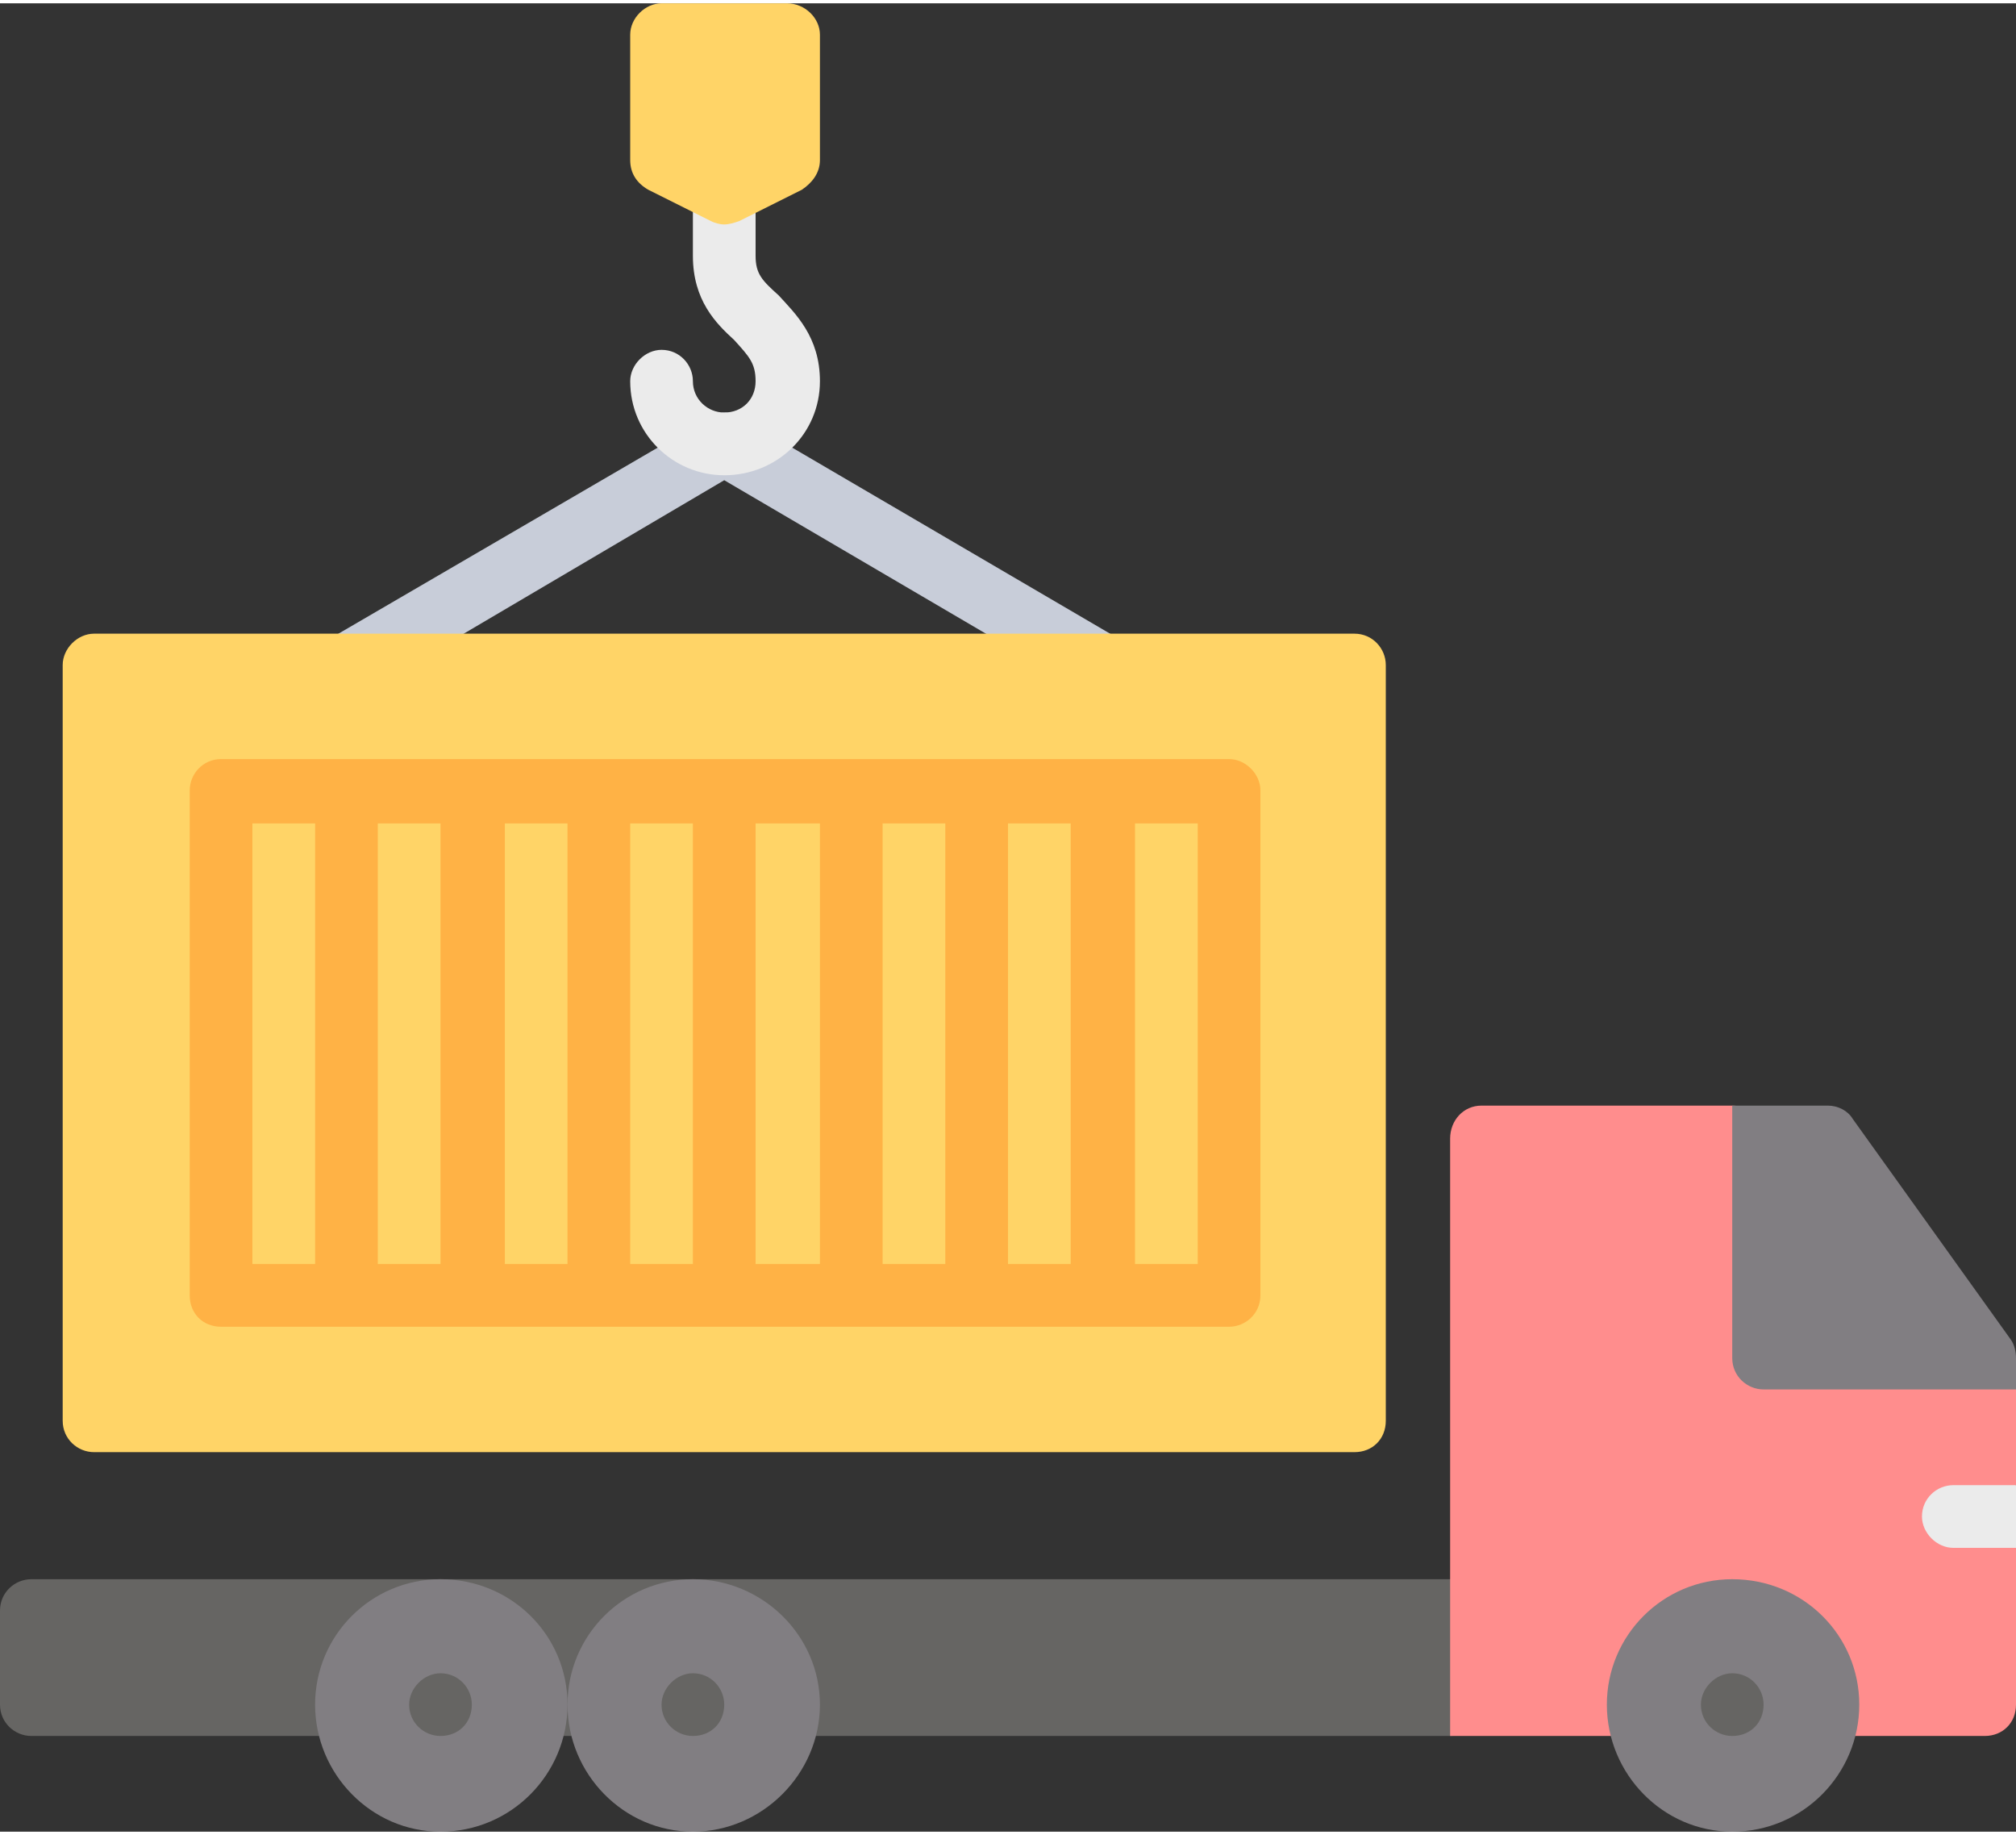
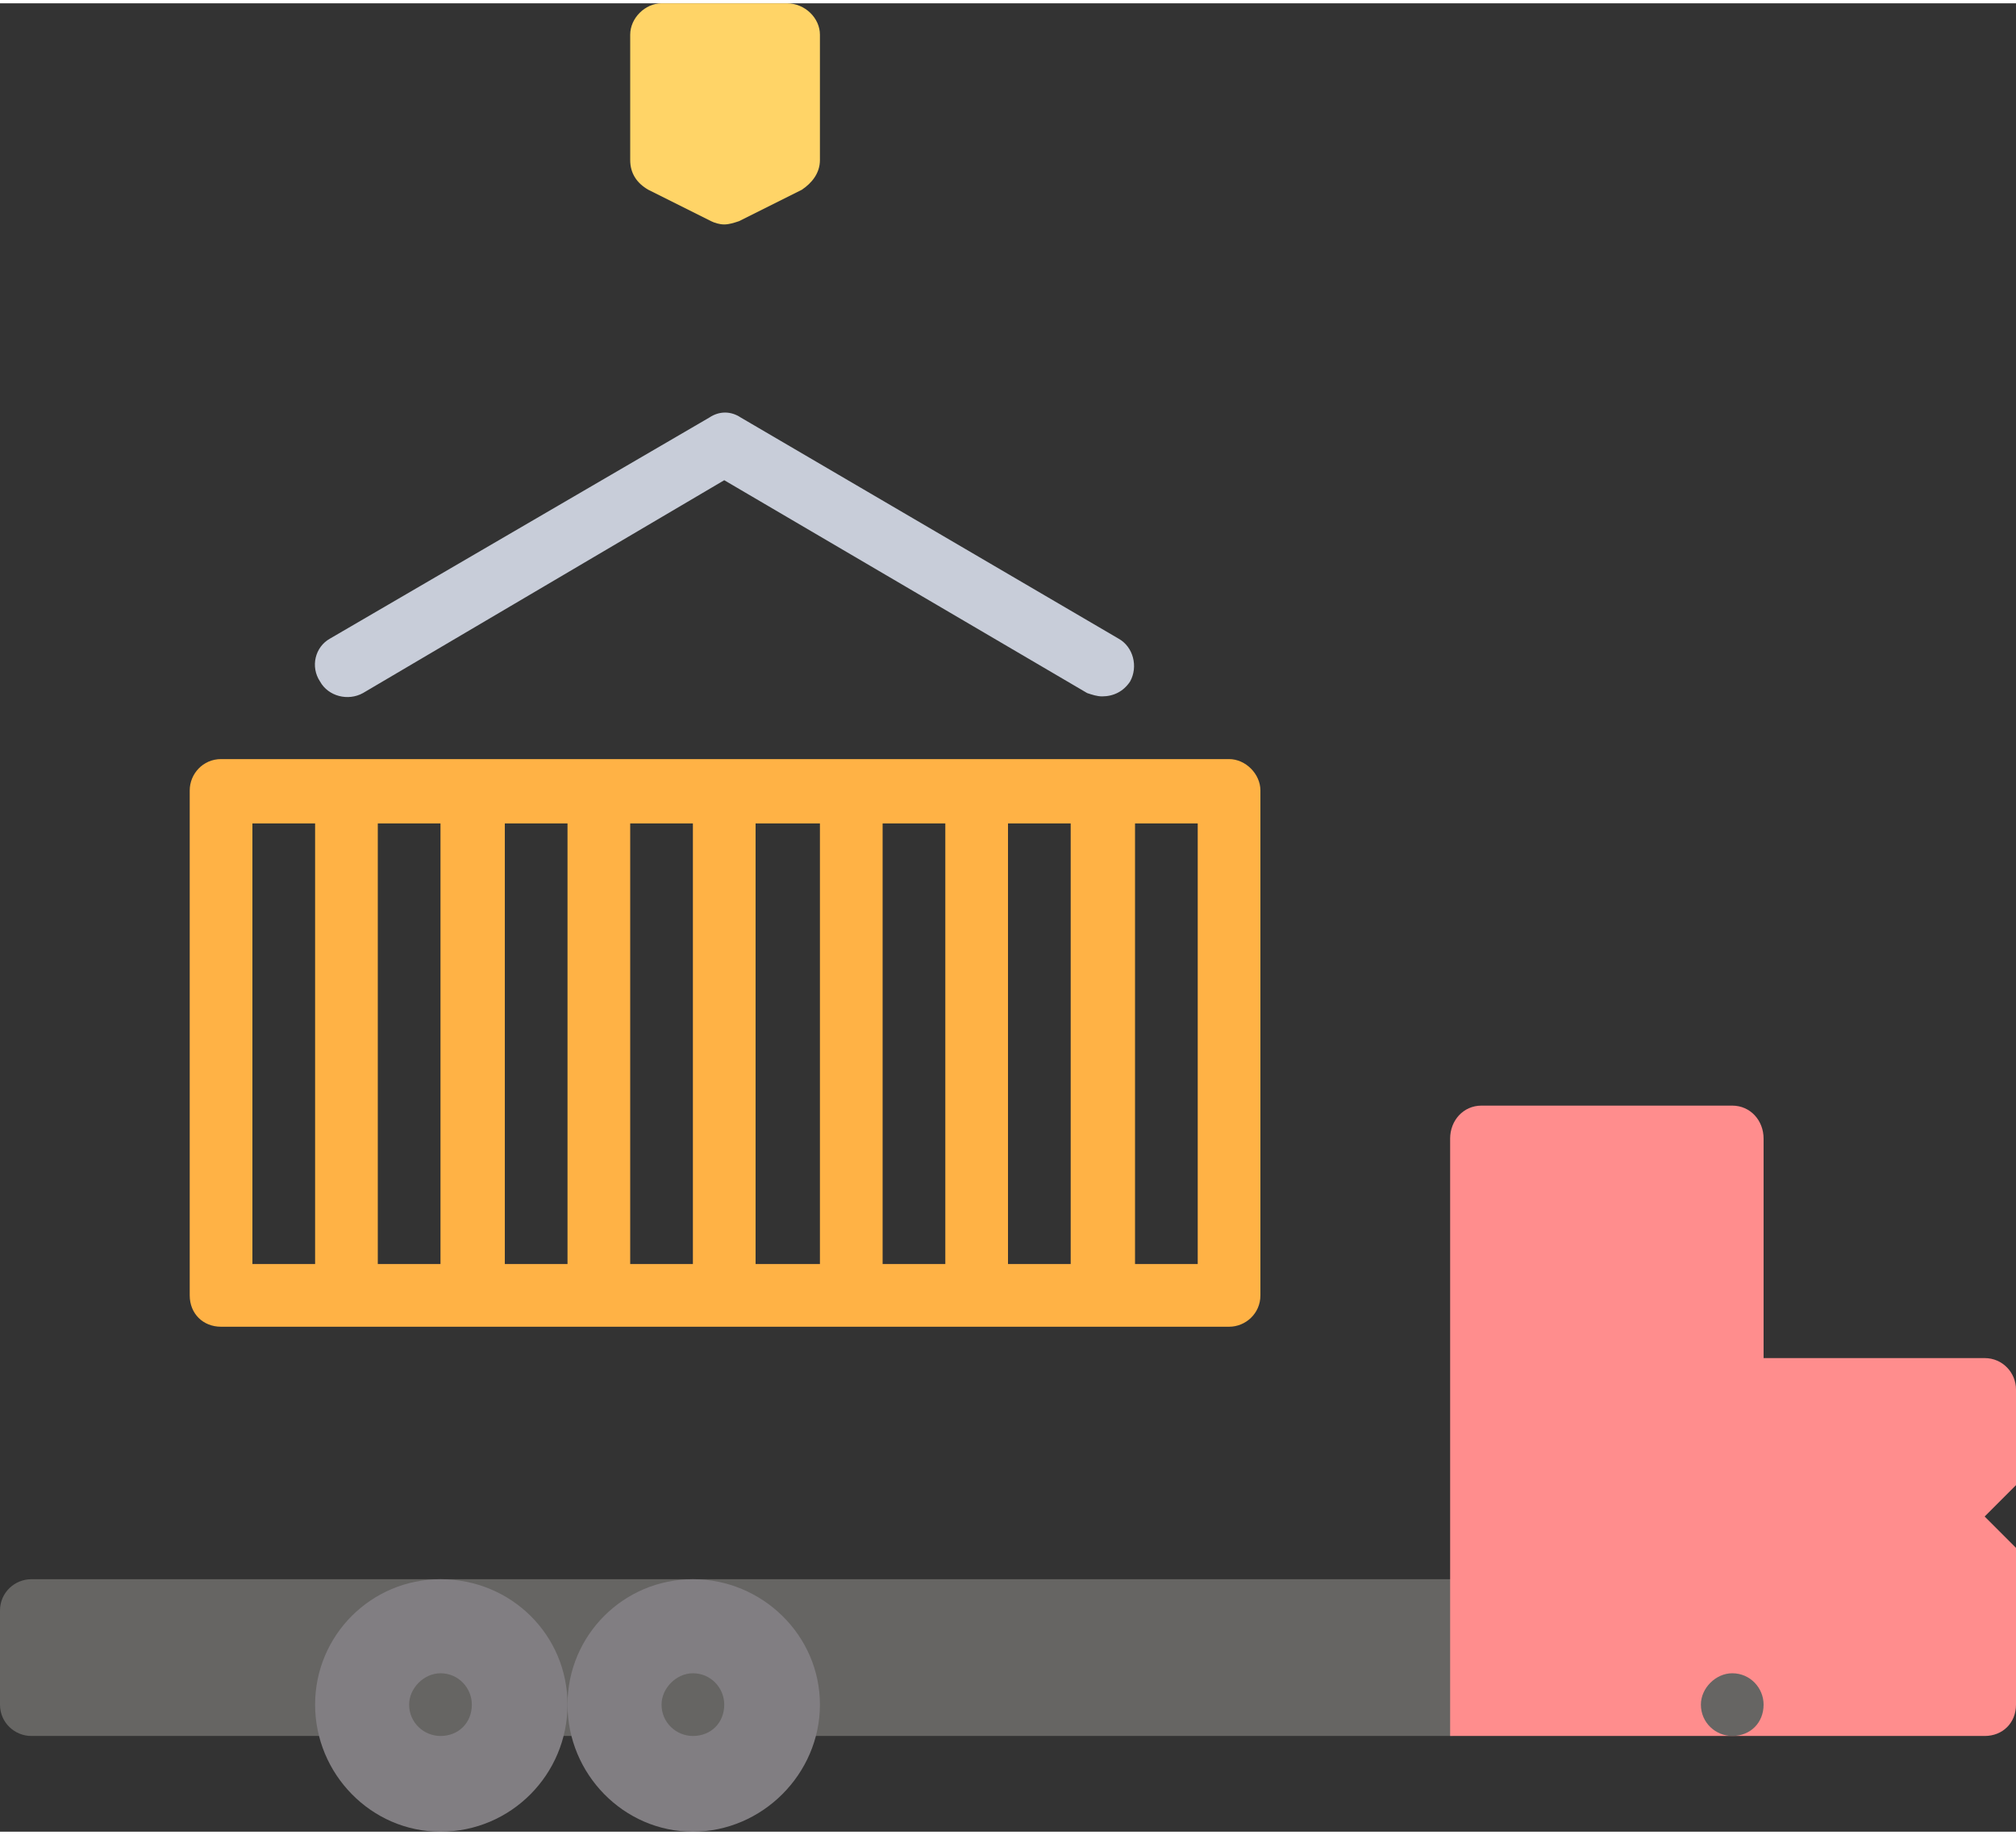
<svg xmlns="http://www.w3.org/2000/svg" xml:space="preserve" width="100px" height="91px" version="1.1" style="shape-rendering:geometricPrecision; text-rendering:geometricPrecision; image-rendering:optimizeQuality; fill-rule:evenodd; clip-rule:evenodd" viewBox="0 0 12.22 11.08">
  <rect x="0" y="0" width="12.22" height="11.08" fill="#333333" stroke="none" />
  <defs>
    <style type="text/css"> .fil3 {fill:#666563;fill-rule:nonzero} .fil5 {fill:#817E82;fill-rule:nonzero} .fil0 {fill:#C8CDD9;fill-rule:nonzero} .fil1 {fill:#EBEBEB;fill-rule:nonzero} .fil4 {fill:#FF8D8D;fill-rule:nonzero} .fil6 {fill:#FFB245;fill-rule:nonzero} .fil2 {fill:#FFD467;fill-rule:nonzero} </style>
  </defs>
  <g id="Livello_x0020_1">
    <path class="fil0" d="M6.68 4.2c-0.03,0 -0.06,-0.01 -0.09,-0.02l-2.2 -1.29 -2.19 1.29c-0.09,0.05 -0.21,0.02 -0.26,-0.07 -0.06,-0.09 -0.03,-0.21 0.06,-0.26l2.3 -1.34c0.06,-0.04 0.13,-0.04 0.19,0l2.29 1.34c0.09,0.05 0.12,0.17 0.07,0.26 -0.04,0.06 -0.1,0.09 -0.17,0.09z" />
-     <path class="fil1" d="M4.39 2.86c-0.31,0 -0.57,-0.25 -0.57,-0.57 0,-0.1 0.09,-0.19 0.19,-0.19 0.11,0 0.19,0.09 0.19,0.19 0,0.11 0.09,0.19 0.19,0.19 0.11,0 0.19,-0.08 0.19,-0.19 0,-0.11 -0.04,-0.15 -0.13,-0.25 -0.11,-0.1 -0.25,-0.24 -0.25,-0.51l0 -0.38c0,-0.11 0.09,-0.2 0.19,-0.2 0.11,0 0.19,0.09 0.19,0.2l0 0.38c0,0.11 0.04,0.15 0.14,0.24 0.1,0.11 0.25,0.25 0.25,0.52 0,0.32 -0.26,0.57 -0.58,0.57z" />
    <path class="fil2" d="M4.77 0l-0.76 0c-0.1,0 -0.19,0.09 -0.19,0.19l0 0.76c0,0.08 0.04,0.14 0.11,0.18l0.38 0.19c0.02,0.01 0.05,0.02 0.08,0.02 0.03,0 0.06,-0.01 0.09,-0.02l0.38 -0.19c0.06,-0.04 0.11,-0.1 0.11,-0.18l0 -0.76c0,-0.1 -0.09,-0.19 -0.2,-0.19z" />
    <path class="fil3" d="M8.79 9.55l-8.6 0c-0.1,0 -0.19,0.08 -0.19,0.19l0 0.57c0,0.11 0.09,0.19 0.19,0.19l8.6 0c0.1,0 0.19,-0.08 0.19,-0.19l0 -0.57c0,-0.11 -0.09,-0.19 -0.19,-0.19z" />
    <path class="fil4" d="M12.22 8.4c0,-0.1 -0.08,-0.19 -0.19,-0.19l-1.34 0 0 -1.33c0,-0.11 -0.08,-0.2 -0.19,-0.2l-1.52 0c-0.11,0 -0.19,0.09 -0.19,0.2l0 3.62 3.24 0c0.11,0 0.19,-0.08 0.19,-0.19l0 -0.95 -0.19 -0.19 0.19 -0.19 0 -0.58z" />
-     <path class="fil1" d="M11.84 8.98c-0.1,0 -0.19,0.08 -0.19,0.19 0,0.1 0.09,0.19 0.19,0.19l0.38 0 0 -0.38 -0.38 0z" />
-     <path class="fil5" d="M12.19 8.1l-0.96 -1.34c-0.03,-0.05 -0.09,-0.08 -0.15,-0.08l-0.58 0 0 1.53c0,0.11 0.09,0.19 0.19,0.19l1.53 0 0 -0.19c0,-0.04 -0.01,-0.08 -0.03,-0.11z" />
-     <path class="fil5" d="M11.27 10.31c0,0.42 -0.34,0.77 -0.77,0.77 -0.42,0 -0.76,-0.35 -0.76,-0.77 0,-0.42 0.34,-0.76 0.76,-0.76 0.43,0 0.77,0.34 0.77,0.76z" />
    <path class="fil5" d="M3.44 10.31c0,0.42 -0.34,0.77 -0.77,0.77 -0.42,0 -0.76,-0.35 -0.76,-0.77 0,-0.42 0.34,-0.76 0.76,-0.76 0.43,0 0.77,0.34 0.77,0.76z" />
    <path class="fil5" d="M4.97 10.31c0,0.42 -0.35,0.77 -0.77,0.77 -0.42,0 -0.76,-0.35 -0.76,-0.77 0,-0.42 0.34,-0.76 0.76,-0.76 0.42,0 0.77,0.34 0.77,0.76z" />
    <path class="fil3" d="M2.86 10.31c0,0.11 -0.08,0.19 -0.19,0.19 -0.1,0 -0.19,-0.08 -0.19,-0.19 0,-0.1 0.09,-0.19 0.19,-0.19 0.11,0 0.19,0.09 0.19,0.19z" />
    <path class="fil3" d="M4.39 10.31c0,0.11 -0.08,0.19 -0.19,0.19 -0.1,0 -0.19,-0.08 -0.19,-0.19 0,-0.1 0.09,-0.19 0.19,-0.19 0.11,0 0.19,0.09 0.19,0.19z" />
    <path class="fil3" d="M10.69 10.31c0,0.11 -0.08,0.19 -0.19,0.19 -0.1,0 -0.19,-0.08 -0.19,-0.19 0,-0.1 0.09,-0.19 0.19,-0.19 0.11,0 0.19,0.09 0.19,0.19z" />
-     <path class="fil2" d="M8.21 3.82l-7.64 0c-0.1,0 -0.19,0.09 -0.19,0.19l0 4.58c0,0.11 0.09,0.19 0.19,0.19l7.64 0c0.11,0 0.19,-0.08 0.19,-0.19l0 -4.58c0,-0.1 -0.08,-0.19 -0.19,-0.19z" />
    <path class="fil6" d="M7.26 7.64l-0.38 0 0 -2.67 0.38 0 0 2.67zm-5.73 -2.67l0.38 0 0 2.67 -0.38 0 0 -2.67zm1.14 0l0 2.67 -0.38 0 0 -2.67 0.38 0zm0.77 0l0 2.67 -0.38 0 0 -2.67 0.38 0zm0.76 0l0 2.67 -0.38 0 0 -2.67 0.38 0zm0.77 0l0 2.67 -0.39 0 0 -2.67 0.39 0zm0.76 0l0 2.67 -0.38 0 0 -2.67 0.38 0zm0.76 0l0 2.67 -0.38 0 0 -2.67 0.38 0zm0.96 -0.39l-6.11 0c-0.11,0 -0.19,0.09 -0.19,0.19l0 3.06c0,0.11 0.08,0.19 0.19,0.19l6.11 0c0.1,0 0.19,-0.08 0.19,-0.19l0 -3.06c0,-0.1 -0.09,-0.19 -0.19,-0.19z" />
  </g>
</svg>